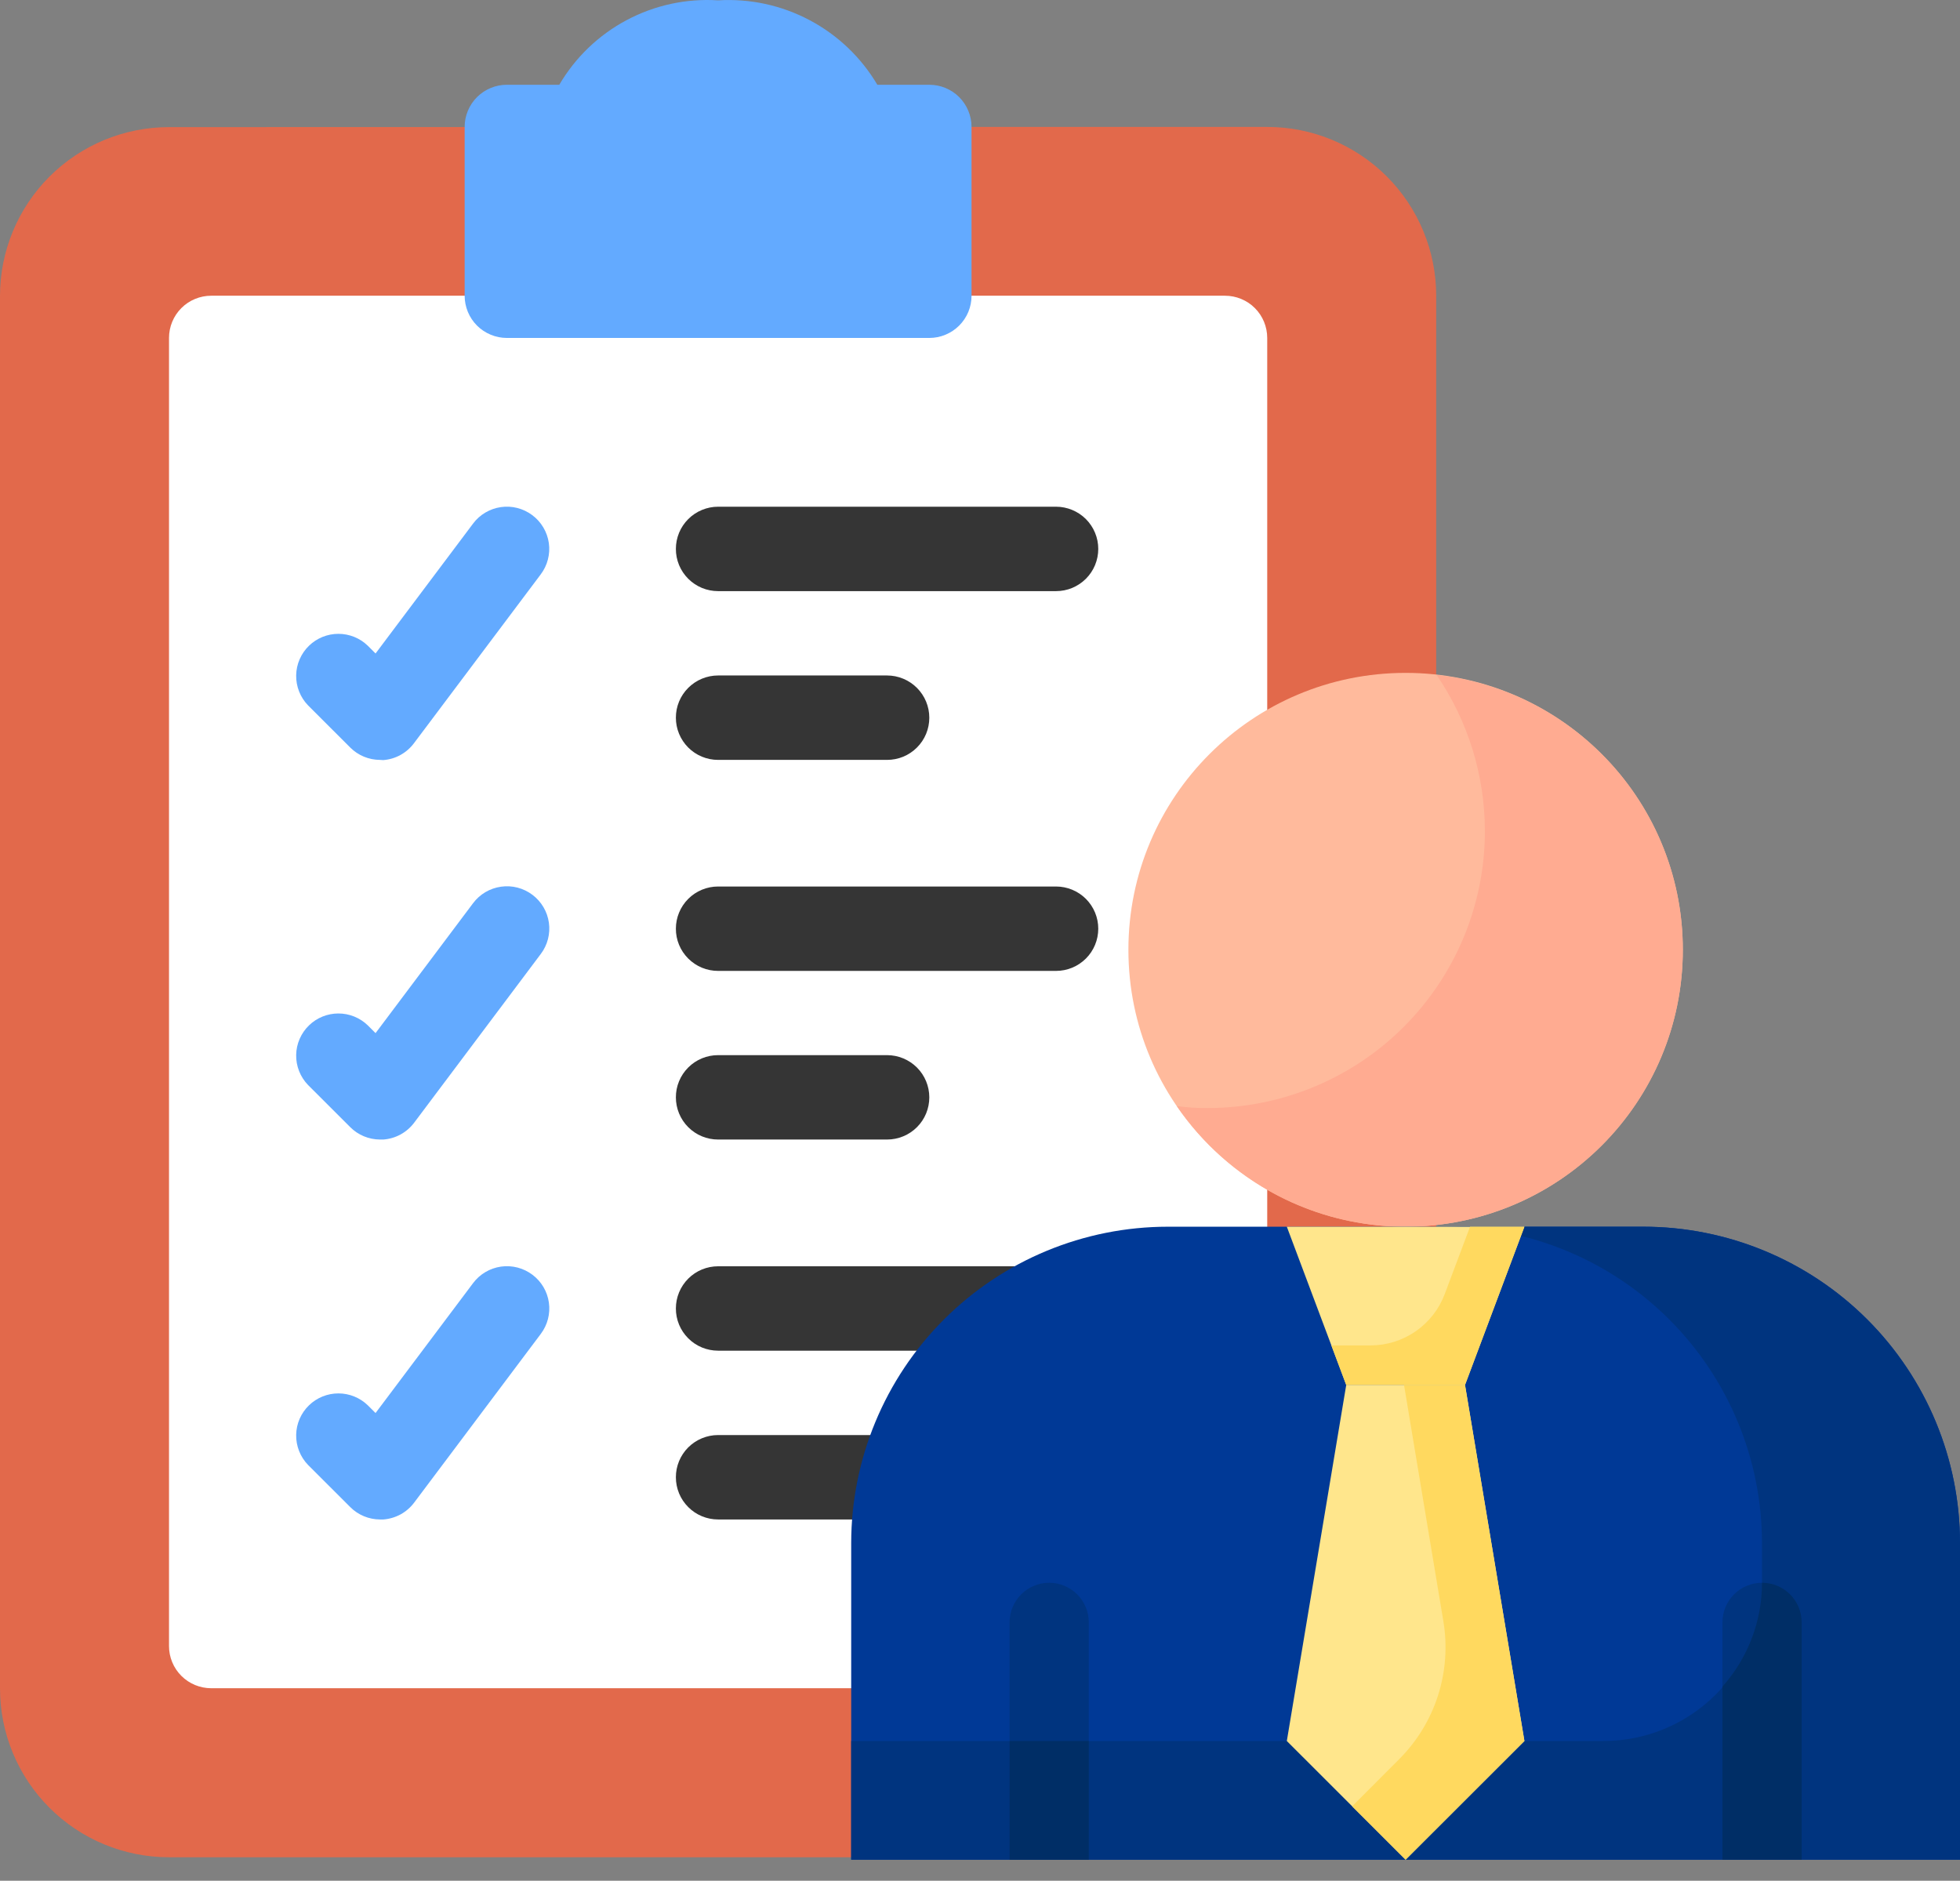
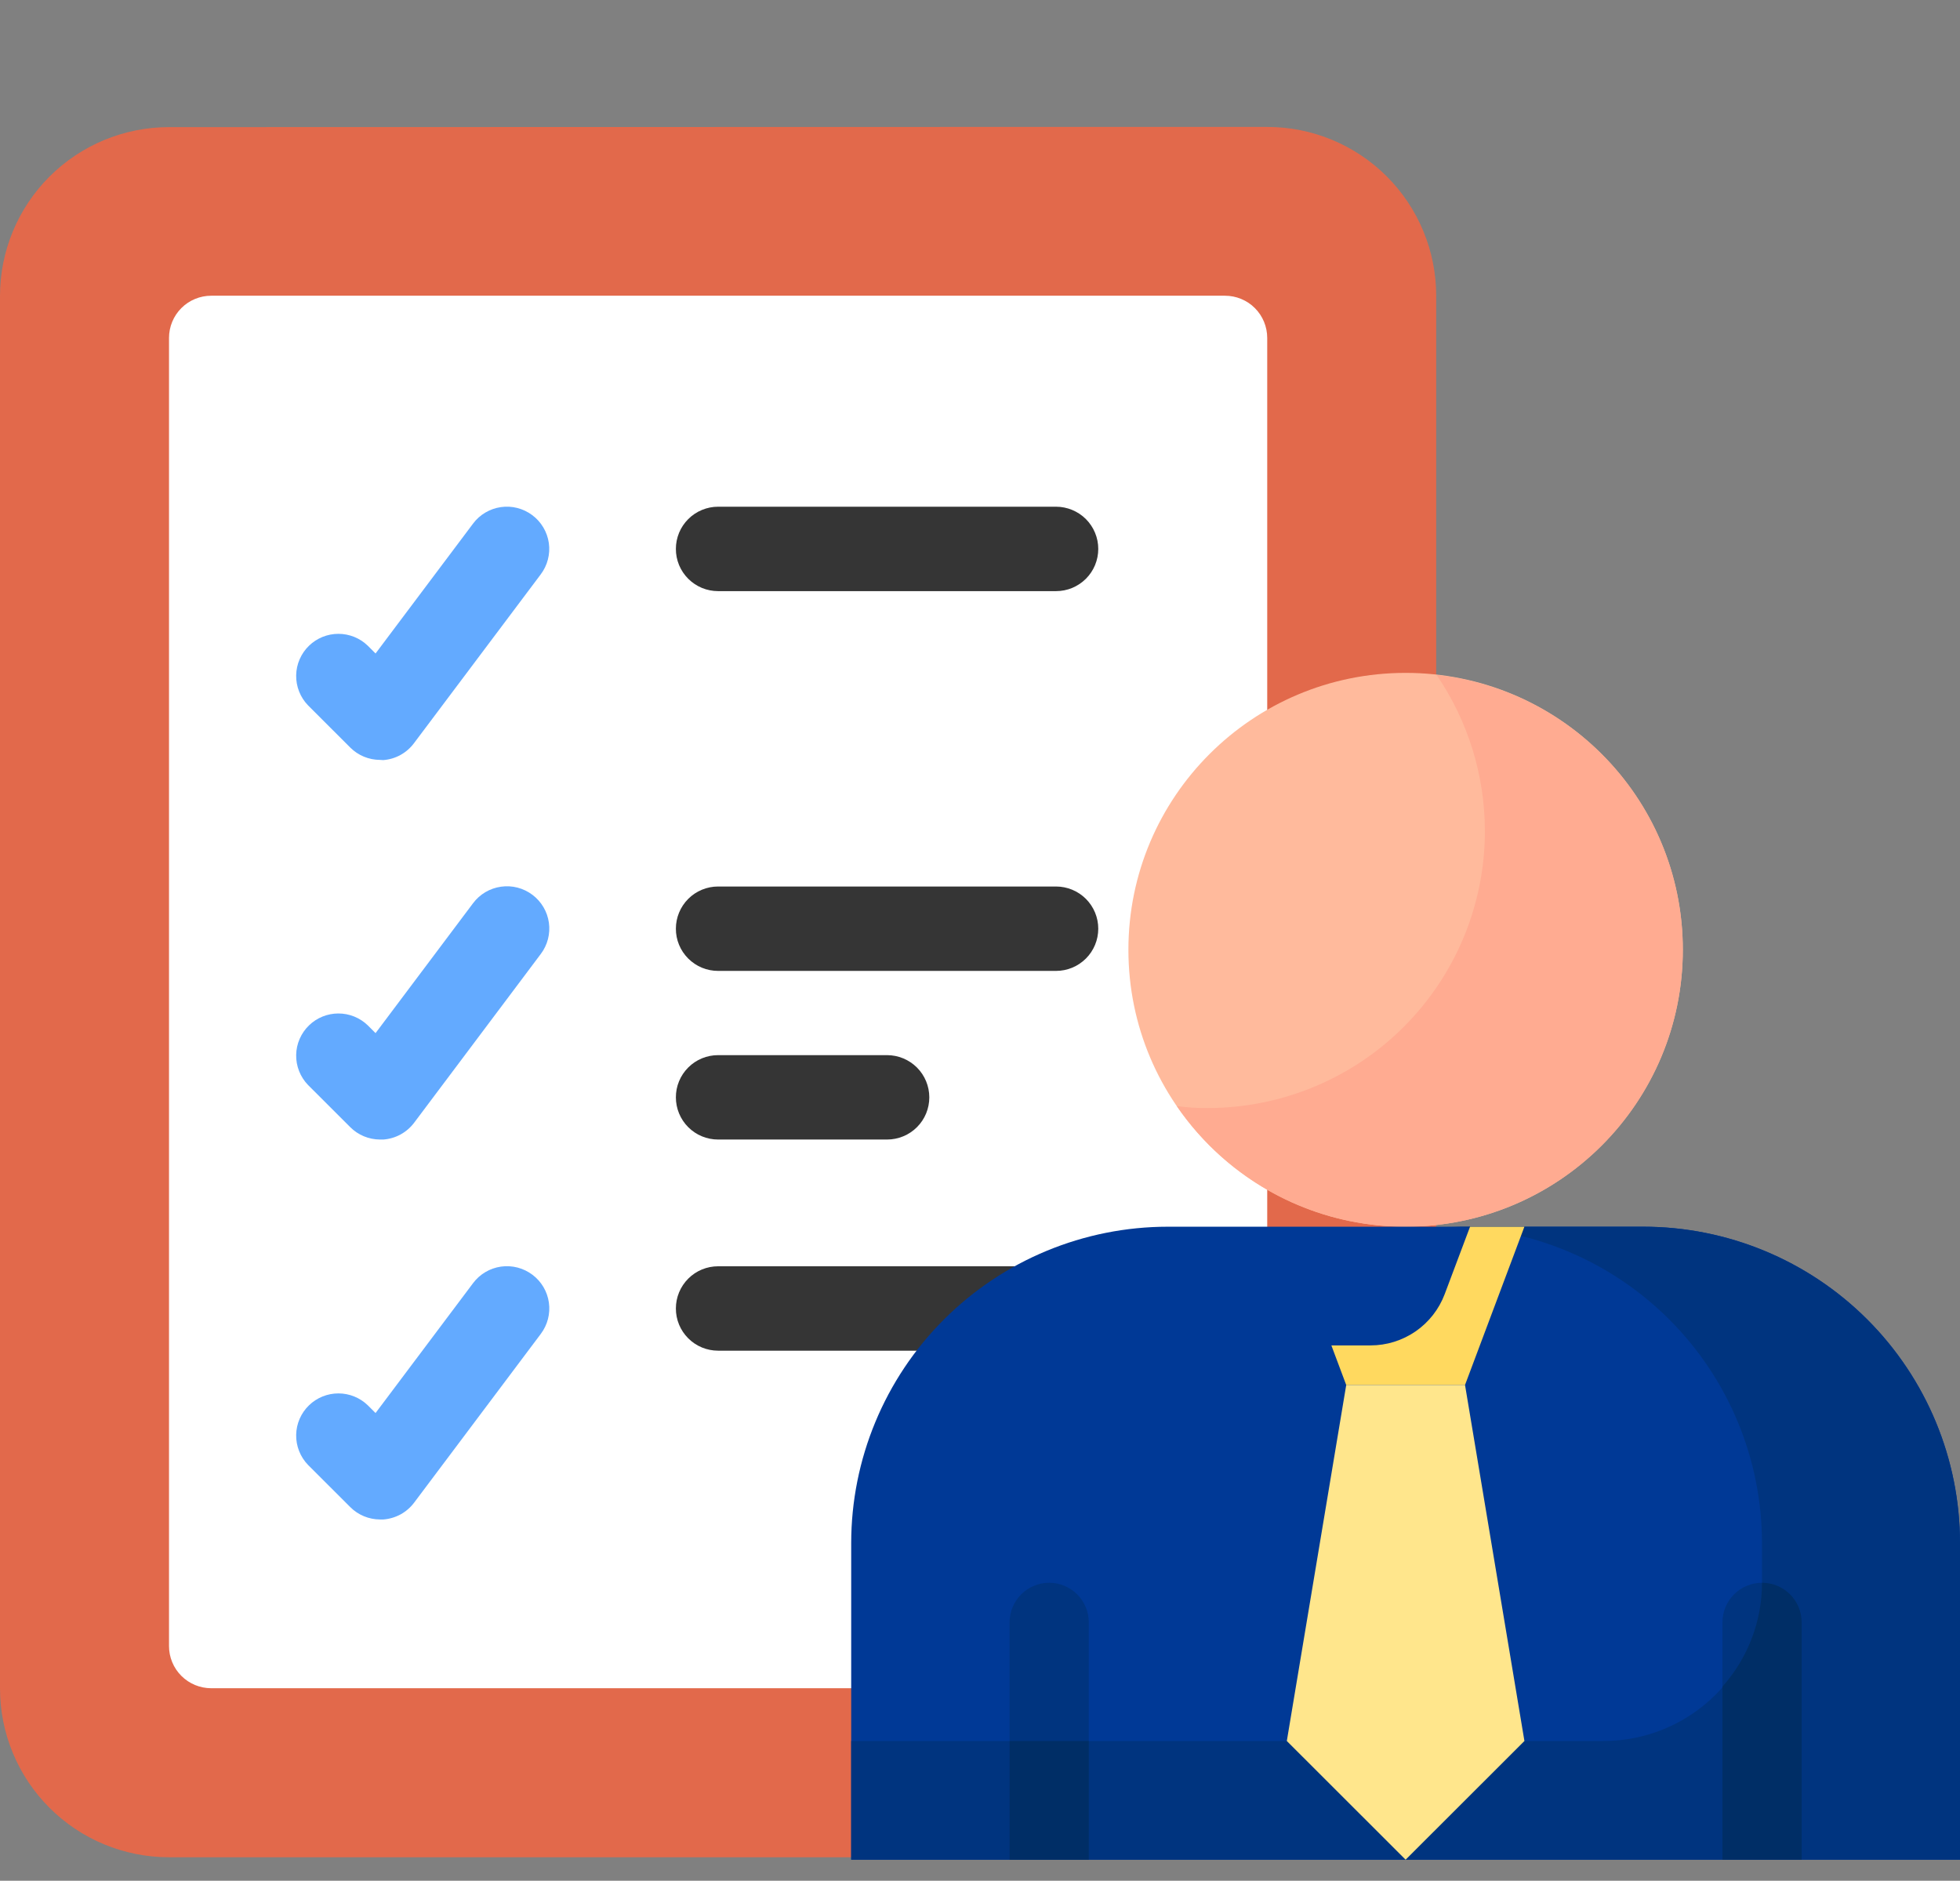
<svg xmlns="http://www.w3.org/2000/svg" width="74" height="71" viewBox="0 0 74 71" fill="none">
  <rect x="0" y="0" width="74" height="71" fill="#808080" stroke="none" />
  <path d="M36.681 4.792H47.844C48.681 4.792 49.511 4.956 50.285 5.276C51.059 5.597 51.763 6.066 52.355 6.657C52.948 7.249 53.418 7.952 53.738 8.725C54.059 9.498 54.224 10.327 54.224 11.164V63.741C54.224 64.578 54.059 65.407 53.739 66.18C53.418 66.953 52.948 67.656 52.356 68.248C51.763 68.84 51.06 69.309 50.286 69.629C49.511 69.95 48.682 70.114 47.844 70.114H6.38C4.688 70.114 3.065 69.443 1.869 68.247C0.672 67.052 0 65.431 0 63.741V11.171C0 9.481 0.673 7.86 1.869 6.666C3.066 5.471 4.689 4.799 6.38 4.799L36.681 4.792Z" fill="#E2694B" />
  <path d="M17.544 11.164H7.975C7.766 11.164 7.558 11.205 7.365 11.285C7.171 11.365 6.995 11.482 6.847 11.631C6.699 11.779 6.582 11.954 6.502 12.148C6.422 12.341 6.381 12.549 6.381 12.758V62.141C6.381 62.35 6.422 62.557 6.502 62.75C6.582 62.944 6.7 63.119 6.848 63.267C6.996 63.415 7.172 63.532 7.365 63.612C7.558 63.692 7.766 63.733 7.975 63.733H46.25C46.673 63.733 47.078 63.566 47.377 63.267C47.676 62.968 47.844 62.563 47.844 62.141V12.758C47.844 12.549 47.803 12.341 47.723 12.148C47.643 11.954 47.526 11.779 47.378 11.631C47.23 11.482 47.054 11.365 46.86 11.285C46.667 11.205 46.459 11.164 46.25 11.164H17.544Z" fill="white" />
-   <path d="M36.68 4.792V11.164C36.681 11.373 36.64 11.58 36.56 11.774C36.48 11.967 36.362 12.143 36.214 12.291C36.066 12.439 35.89 12.556 35.697 12.636C35.503 12.717 35.296 12.758 35.086 12.758H19.137C18.928 12.758 18.72 12.717 18.527 12.636C18.333 12.556 18.157 12.439 18.009 12.291C17.861 12.143 17.744 11.967 17.664 11.774C17.584 11.58 17.543 11.373 17.543 11.164V4.792C17.543 4.583 17.584 4.376 17.664 4.183C17.744 3.989 17.862 3.814 18.01 3.666C18.158 3.518 18.334 3.401 18.527 3.321C18.721 3.241 18.928 3.2 19.137 3.2H21.116C21.722 2.166 22.603 1.32 23.662 0.758C24.721 0.195 25.915 -0.063 27.112 0.013C28.31 -0.06 29.506 0.198 30.567 0.761C31.628 1.323 32.513 2.167 33.124 3.2H35.086C35.296 3.2 35.503 3.241 35.696 3.321C35.89 3.401 36.066 3.518 36.214 3.666C36.361 3.814 36.479 3.989 36.559 4.183C36.639 4.376 36.68 4.583 36.68 4.792Z" fill="#63AAFF" />
  <path d="M14.345 28.687C13.925 28.686 13.521 28.518 13.224 28.221L11.63 26.628C11.484 26.478 11.37 26.3 11.293 26.105C11.216 25.911 11.178 25.703 11.182 25.494C11.185 25.284 11.23 25.078 11.314 24.886C11.398 24.694 11.518 24.52 11.669 24.375C11.966 24.088 12.363 23.928 12.777 23.928C13.19 23.928 13.587 24.088 13.884 24.375L14.179 24.67L17.861 19.766C17.986 19.598 18.143 19.457 18.323 19.351C18.503 19.244 18.703 19.174 18.91 19.144C19.117 19.114 19.328 19.125 19.531 19.177C19.734 19.229 19.925 19.32 20.092 19.445C20.262 19.57 20.404 19.728 20.512 19.909C20.62 20.089 20.691 20.29 20.721 20.498C20.751 20.706 20.739 20.918 20.686 21.122C20.634 21.326 20.541 21.517 20.414 21.685L15.629 28.058C15.492 28.241 15.318 28.393 15.117 28.503C14.917 28.613 14.695 28.678 14.467 28.695L14.345 28.687Z" fill="#63AAFF" />
  <path d="M14.345 43.019C13.925 43.017 13.521 42.85 13.224 42.552L11.63 40.96C11.484 40.809 11.37 40.632 11.293 40.437C11.216 40.242 11.178 40.035 11.182 39.825C11.185 39.616 11.23 39.41 11.314 39.218C11.398 39.026 11.518 38.852 11.669 38.707C11.966 38.42 12.363 38.26 12.777 38.26C13.19 38.26 13.587 38.42 13.884 38.707L14.179 39.002L17.861 34.097C17.987 33.929 18.145 33.787 18.326 33.68C18.507 33.573 18.708 33.503 18.916 33.474C19.125 33.444 19.337 33.456 19.541 33.509C19.744 33.562 19.936 33.655 20.104 33.782C20.441 34.036 20.664 34.413 20.723 34.83C20.783 35.248 20.674 35.672 20.421 36.009L15.637 42.383C15.5 42.566 15.325 42.717 15.125 42.827C14.924 42.937 14.702 43.002 14.474 43.019H14.345Z" fill="#63AAFF" />
  <path d="M14.345 57.362C13.925 57.36 13.521 57.193 13.224 56.895L11.63 55.303C11.484 55.152 11.37 54.975 11.293 54.78C11.216 54.585 11.178 54.377 11.182 54.168C11.185 53.959 11.23 53.752 11.314 53.56C11.398 53.368 11.518 53.195 11.669 53.05C11.966 52.763 12.363 52.603 12.777 52.603C13.19 52.603 13.587 52.763 13.884 53.05L14.179 53.344L17.861 48.44C17.987 48.272 18.145 48.13 18.326 48.023C18.507 47.916 18.708 47.846 18.916 47.816C19.125 47.787 19.337 47.799 19.541 47.852C19.744 47.905 19.936 47.998 20.104 48.125C20.441 48.378 20.664 48.755 20.723 49.173C20.783 49.59 20.674 50.014 20.421 50.352L15.637 56.725C15.5 56.908 15.325 57.06 15.125 57.17C14.924 57.279 14.702 57.345 14.474 57.362H14.345Z" fill="#63AAFF" />
  <path d="M39.871 22.316H27.112C26.902 22.316 26.695 22.275 26.501 22.195C26.308 22.114 26.132 21.997 25.984 21.849C25.836 21.701 25.718 21.525 25.638 21.332C25.558 21.138 25.517 20.931 25.518 20.722C25.518 20.513 25.559 20.306 25.639 20.112C25.719 19.919 25.837 19.744 25.985 19.596C26.133 19.448 26.308 19.331 26.502 19.251C26.695 19.171 26.902 19.129 27.112 19.129H39.871C40.08 19.129 40.287 19.171 40.481 19.251C40.674 19.331 40.85 19.448 40.998 19.596C41.146 19.744 41.263 19.919 41.343 20.112C41.424 20.306 41.465 20.513 41.465 20.722C41.465 20.931 41.424 21.138 41.344 21.332C41.264 21.525 41.147 21.701 40.999 21.849C40.85 21.997 40.675 22.114 40.481 22.195C40.288 22.275 40.08 22.316 39.871 22.316Z" fill="#353535" />
-   <path d="M33.49 28.687H27.112C26.902 28.687 26.695 28.646 26.502 28.566C26.308 28.486 26.133 28.369 25.985 28.221C25.837 28.073 25.719 27.897 25.639 27.704C25.559 27.511 25.518 27.304 25.518 27.095C25.517 26.886 25.558 26.678 25.638 26.485C25.718 26.291 25.836 26.116 25.984 25.968C26.132 25.82 26.308 25.702 26.501 25.622C26.695 25.542 26.902 25.5 27.112 25.5H33.49C33.913 25.5 34.319 25.669 34.619 25.968C34.918 26.267 35.086 26.672 35.086 27.095C35.086 27.304 35.045 27.511 34.965 27.705C34.885 27.898 34.767 28.073 34.619 28.221C34.471 28.369 34.294 28.487 34.101 28.567C33.907 28.646 33.7 28.687 33.49 28.687Z" fill="#353535" />
  <path d="M39.871 36.653H27.112C26.902 36.653 26.695 36.612 26.501 36.532C26.308 36.452 26.132 36.334 25.984 36.186C25.836 36.038 25.718 35.863 25.638 35.669C25.558 35.476 25.517 35.269 25.518 35.059C25.518 34.637 25.686 34.232 25.985 33.933C26.283 33.635 26.689 33.467 27.112 33.467H39.871C40.293 33.467 40.699 33.635 40.998 33.933C41.297 34.232 41.465 34.637 41.465 35.059C41.465 35.269 41.424 35.476 41.344 35.669C41.264 35.863 41.147 36.038 40.999 36.186C40.85 36.334 40.675 36.452 40.481 36.532C40.288 36.612 40.08 36.653 39.871 36.653Z" fill="#353535" />
  <path d="M33.49 43.019H27.112C26.902 43.019 26.695 42.978 26.502 42.898C26.308 42.818 26.133 42.701 25.985 42.553C25.837 42.405 25.719 42.229 25.639 42.036C25.559 41.843 25.518 41.636 25.518 41.427C25.517 41.218 25.558 41.01 25.638 40.817C25.718 40.623 25.836 40.448 25.984 40.3C26.132 40.151 26.308 40.034 26.501 39.954C26.695 39.874 26.902 39.833 27.112 39.833H33.49C33.913 39.833 34.319 40.001 34.619 40.3C34.918 40.599 35.086 41.004 35.086 41.427C35.086 41.636 35.045 41.843 34.965 42.037C34.885 42.23 34.767 42.406 34.619 42.553C34.471 42.701 34.294 42.819 34.101 42.898C33.907 42.978 33.7 43.019 33.49 43.019Z" fill="#353535" />
  <path d="M39.871 50.99H27.112C26.902 50.99 26.695 50.949 26.501 50.869C26.308 50.789 26.132 50.671 25.984 50.523C25.836 50.375 25.718 50.2 25.638 50.006C25.558 49.813 25.517 49.605 25.518 49.396C25.518 48.974 25.686 48.569 25.985 48.27C26.283 47.971 26.689 47.804 27.112 47.804H39.871C40.293 47.804 40.699 47.971 40.998 48.27C41.297 48.569 41.465 48.974 41.465 49.396C41.465 49.605 41.424 49.813 41.344 50.006C41.264 50.2 41.147 50.375 40.999 50.523C40.85 50.671 40.675 50.789 40.481 50.869C40.288 50.949 40.08 50.99 39.871 50.99Z" fill="#353535" />
-   <path d="M33.49 57.362H27.112C26.689 57.362 26.283 57.194 25.985 56.895C25.686 56.597 25.518 56.192 25.518 55.77C25.517 55.56 25.558 55.353 25.638 55.16C25.718 54.966 25.836 54.79 25.984 54.642C26.132 54.494 26.308 54.377 26.501 54.297C26.695 54.217 26.902 54.175 27.112 54.175H33.49C33.913 54.175 34.319 54.343 34.619 54.642C34.918 54.941 35.086 55.347 35.086 55.77C35.086 55.979 35.045 56.186 34.965 56.379C34.885 56.573 34.767 56.748 34.619 56.896C34.471 57.044 34.294 57.161 34.101 57.241C33.907 57.321 33.7 57.362 33.49 57.362Z" fill="#353535" />
  <path d="M53.069 46.31C58.849 46.31 63.535 41.63 63.535 35.856C63.535 30.082 58.849 25.402 53.069 25.402C47.289 25.402 42.603 30.082 42.603 35.856C42.603 41.63 47.289 46.31 53.069 46.31Z" fill="#FFBA9C" />
  <path d="M63.535 35.856C63.535 38.629 62.433 41.288 60.47 43.248C58.507 45.209 55.845 46.31 53.07 46.31C51.367 46.31 49.691 45.895 48.185 45.102C46.679 44.308 45.39 43.159 44.43 41.755C44.816 41.81 45.206 41.835 45.596 41.83C48.372 41.83 51.034 40.729 52.996 38.768C54.959 36.808 56.062 34.148 56.062 31.376C56.061 29.272 55.426 27.218 54.238 25.48C56.795 25.761 59.159 26.976 60.875 28.891C62.591 30.806 63.538 33.286 63.535 35.856Z" fill="#FFAB91" />
  <path d="M62.039 46.31H44.098C40.925 46.31 37.883 47.569 35.64 49.81C33.397 52.051 32.137 55.09 32.137 58.258V70.206H74V58.258C74 55.09 72.74 52.051 70.497 49.81C68.254 47.569 65.211 46.31 62.039 46.31Z" fill="#003996" />
  <path d="M62.039 46.31H54.563C57.736 46.31 60.778 47.569 63.021 49.81C65.264 52.051 66.524 55.09 66.524 58.258V59.752C66.524 61.336 65.894 62.855 64.773 63.976C63.651 65.096 62.13 65.725 60.544 65.725H32.137V70.206H74V58.258C74 55.09 72.74 52.051 70.497 49.81C68.254 47.569 65.211 46.31 62.039 46.31Z" fill="#00347F" />
  <path d="M39.612 59.752C39.216 59.752 38.836 59.909 38.555 60.189C38.275 60.469 38.117 60.849 38.117 61.245V70.206H41.107V61.245C41.107 60.849 40.95 60.469 40.669 60.189C40.389 59.909 40.009 59.752 39.612 59.752Z" fill="#00347F" />
  <path d="M66.526 59.752C66.13 59.752 65.749 59.909 65.469 60.189C65.189 60.469 65.031 60.849 65.031 61.245V70.206H68.022V61.245C68.022 60.849 67.864 60.469 67.584 60.189C67.303 59.909 66.923 59.752 66.526 59.752Z" fill="#00347F" />
  <path d="M38.117 65.725H41.107V70.206H38.117V65.725Z" fill="#002E66" />
  <path d="M66.526 59.752C66.525 61.197 65.993 62.592 65.031 63.672V70.206H68.022V61.245C68.022 60.849 67.864 60.469 67.584 60.189C67.303 59.909 66.923 59.752 66.526 59.752Z" fill="#002E66" />
-   <path d="M55.312 52.284H50.827L48.584 46.31H57.555L55.312 52.284Z" fill="#FFE68C" />
  <path d="M57.554 46.31L55.312 52.284H50.826L50.266 50.791H51.74C52.349 50.792 52.944 50.607 53.445 50.262C53.946 49.916 54.329 49.426 54.544 48.857L55.502 46.31H57.554Z" fill="#FFD95F" />
  <path d="M55.312 52.284H50.827L48.584 65.725L53.069 70.206L57.555 65.725L55.312 52.284Z" fill="#FFE68C" />
-   <path d="M57.554 65.725L53.069 70.206L51.051 68.19L52.834 66.403C53.504 65.731 54.004 64.909 54.293 64.006C54.581 63.102 54.651 62.143 54.495 61.208L53.009 52.284H55.312L57.554 65.725Z" fill="#FFD95F" />
</svg>